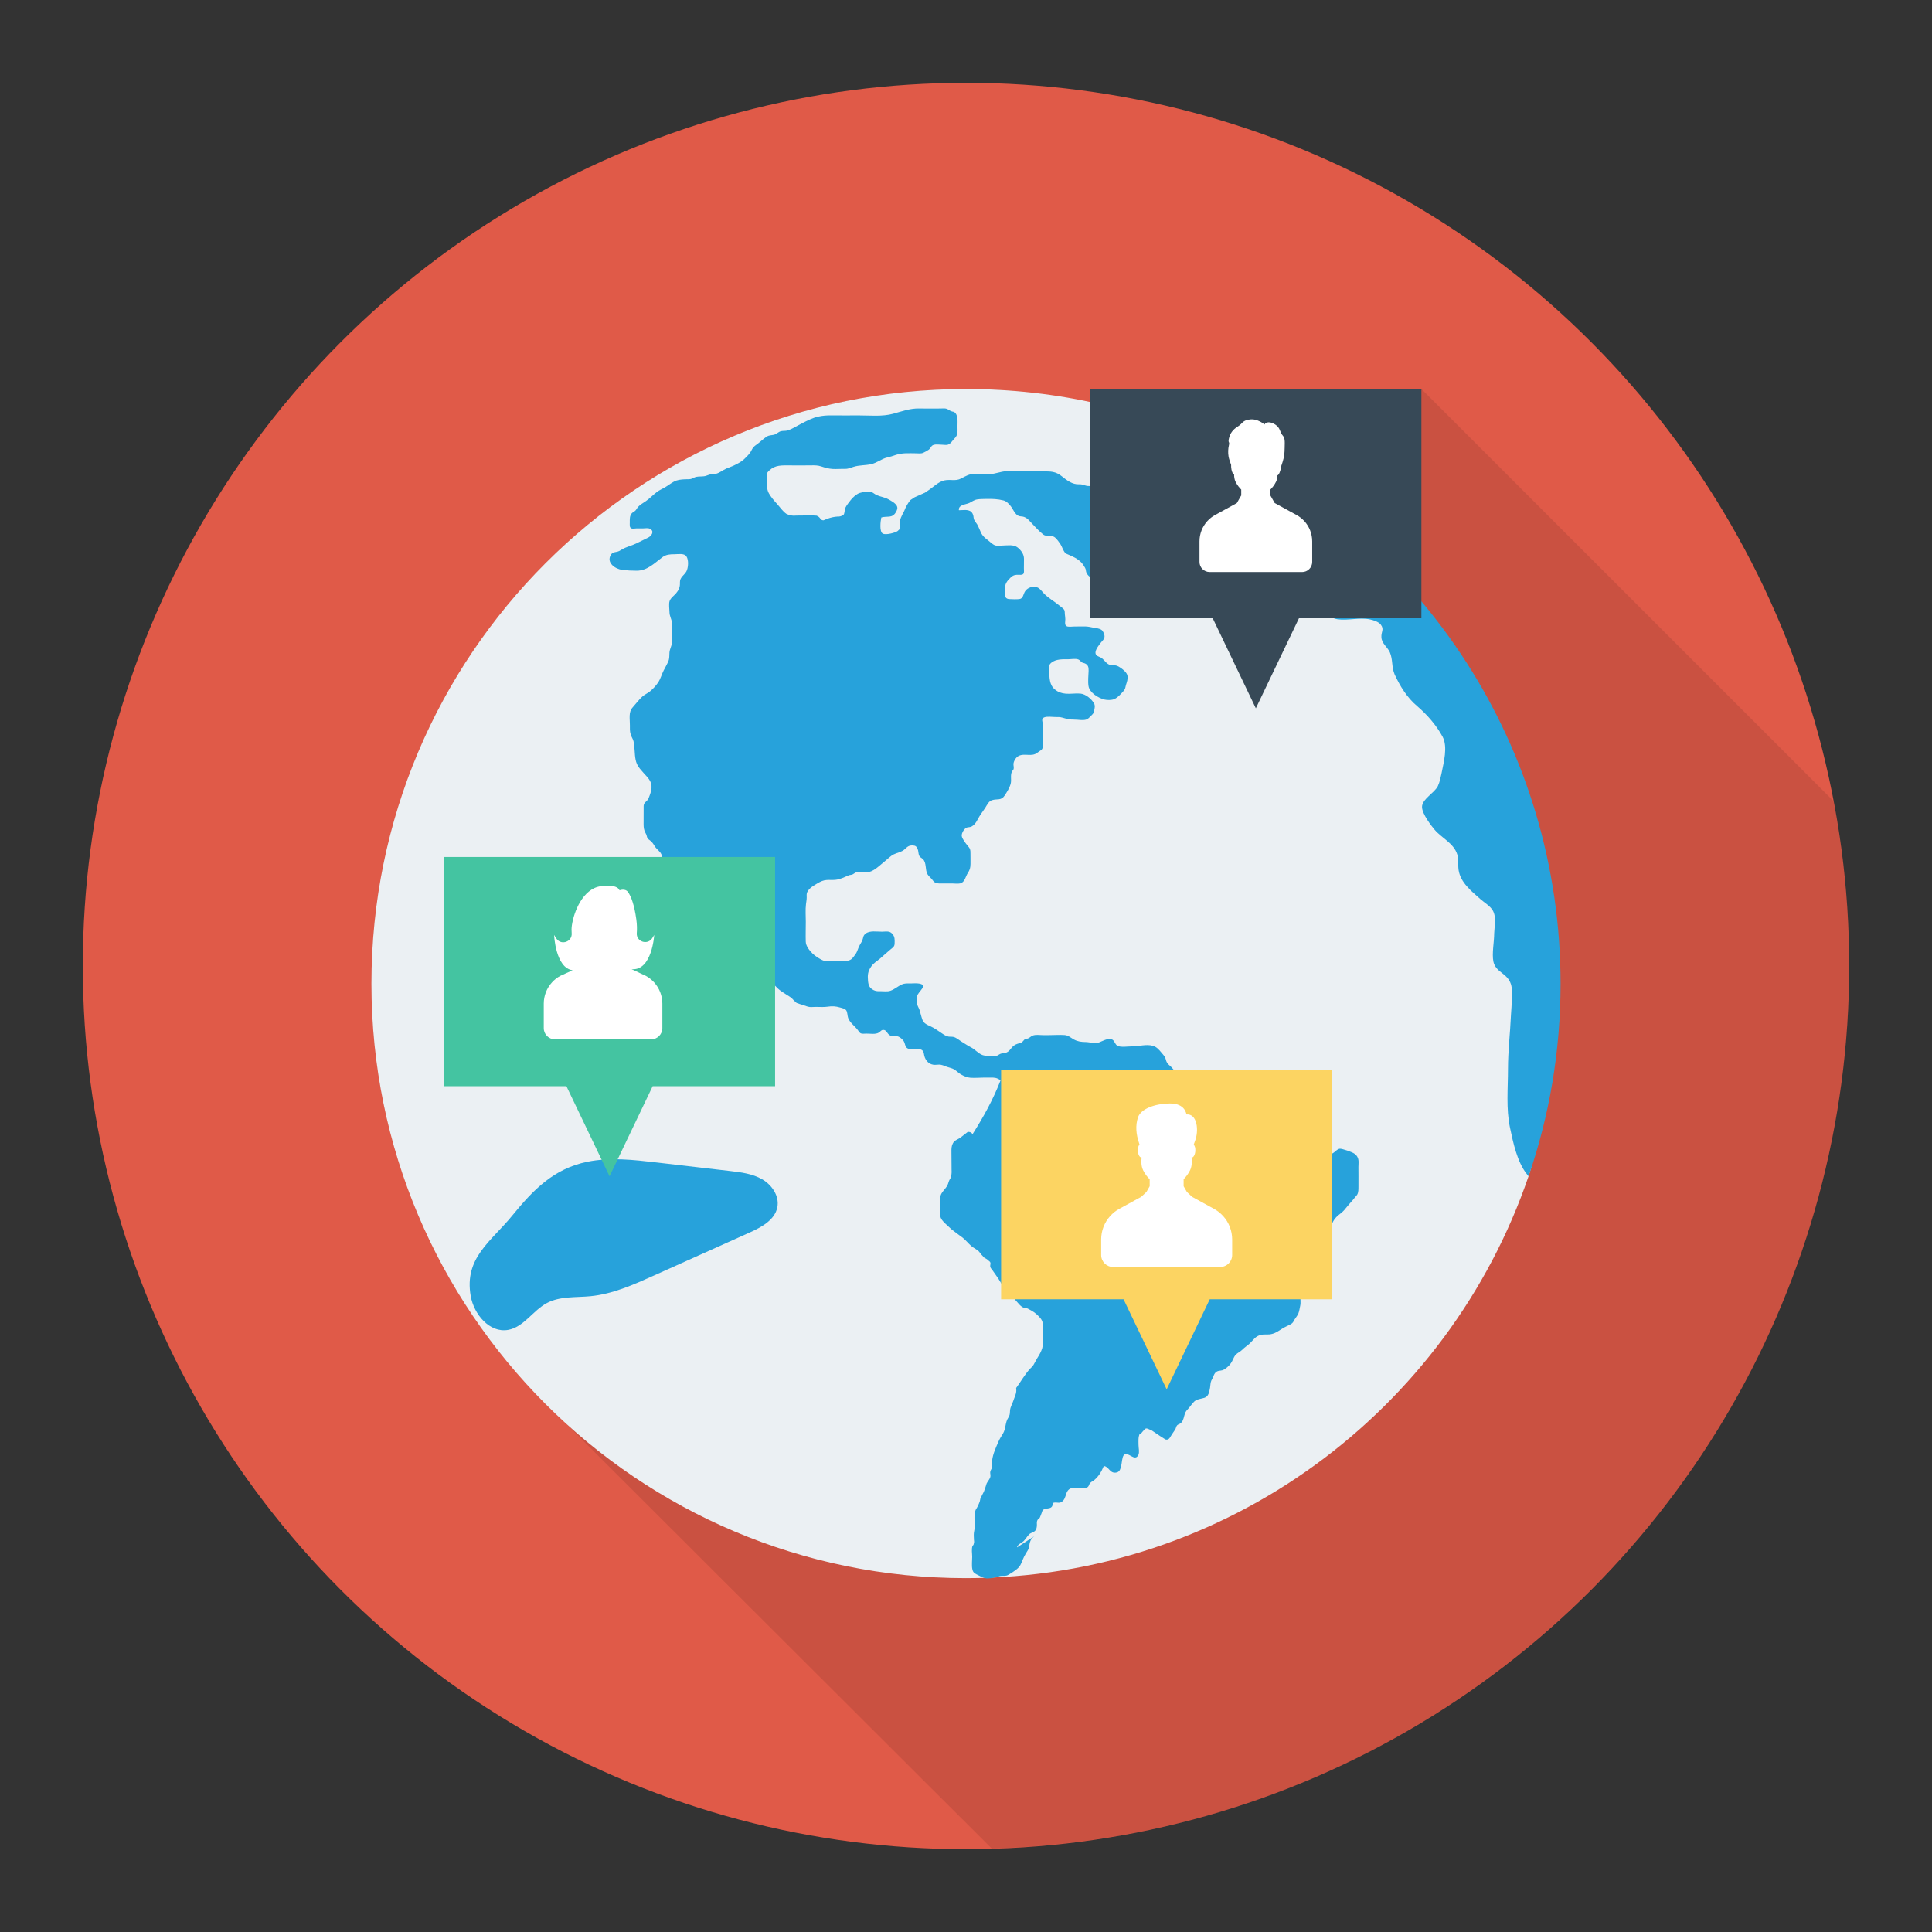
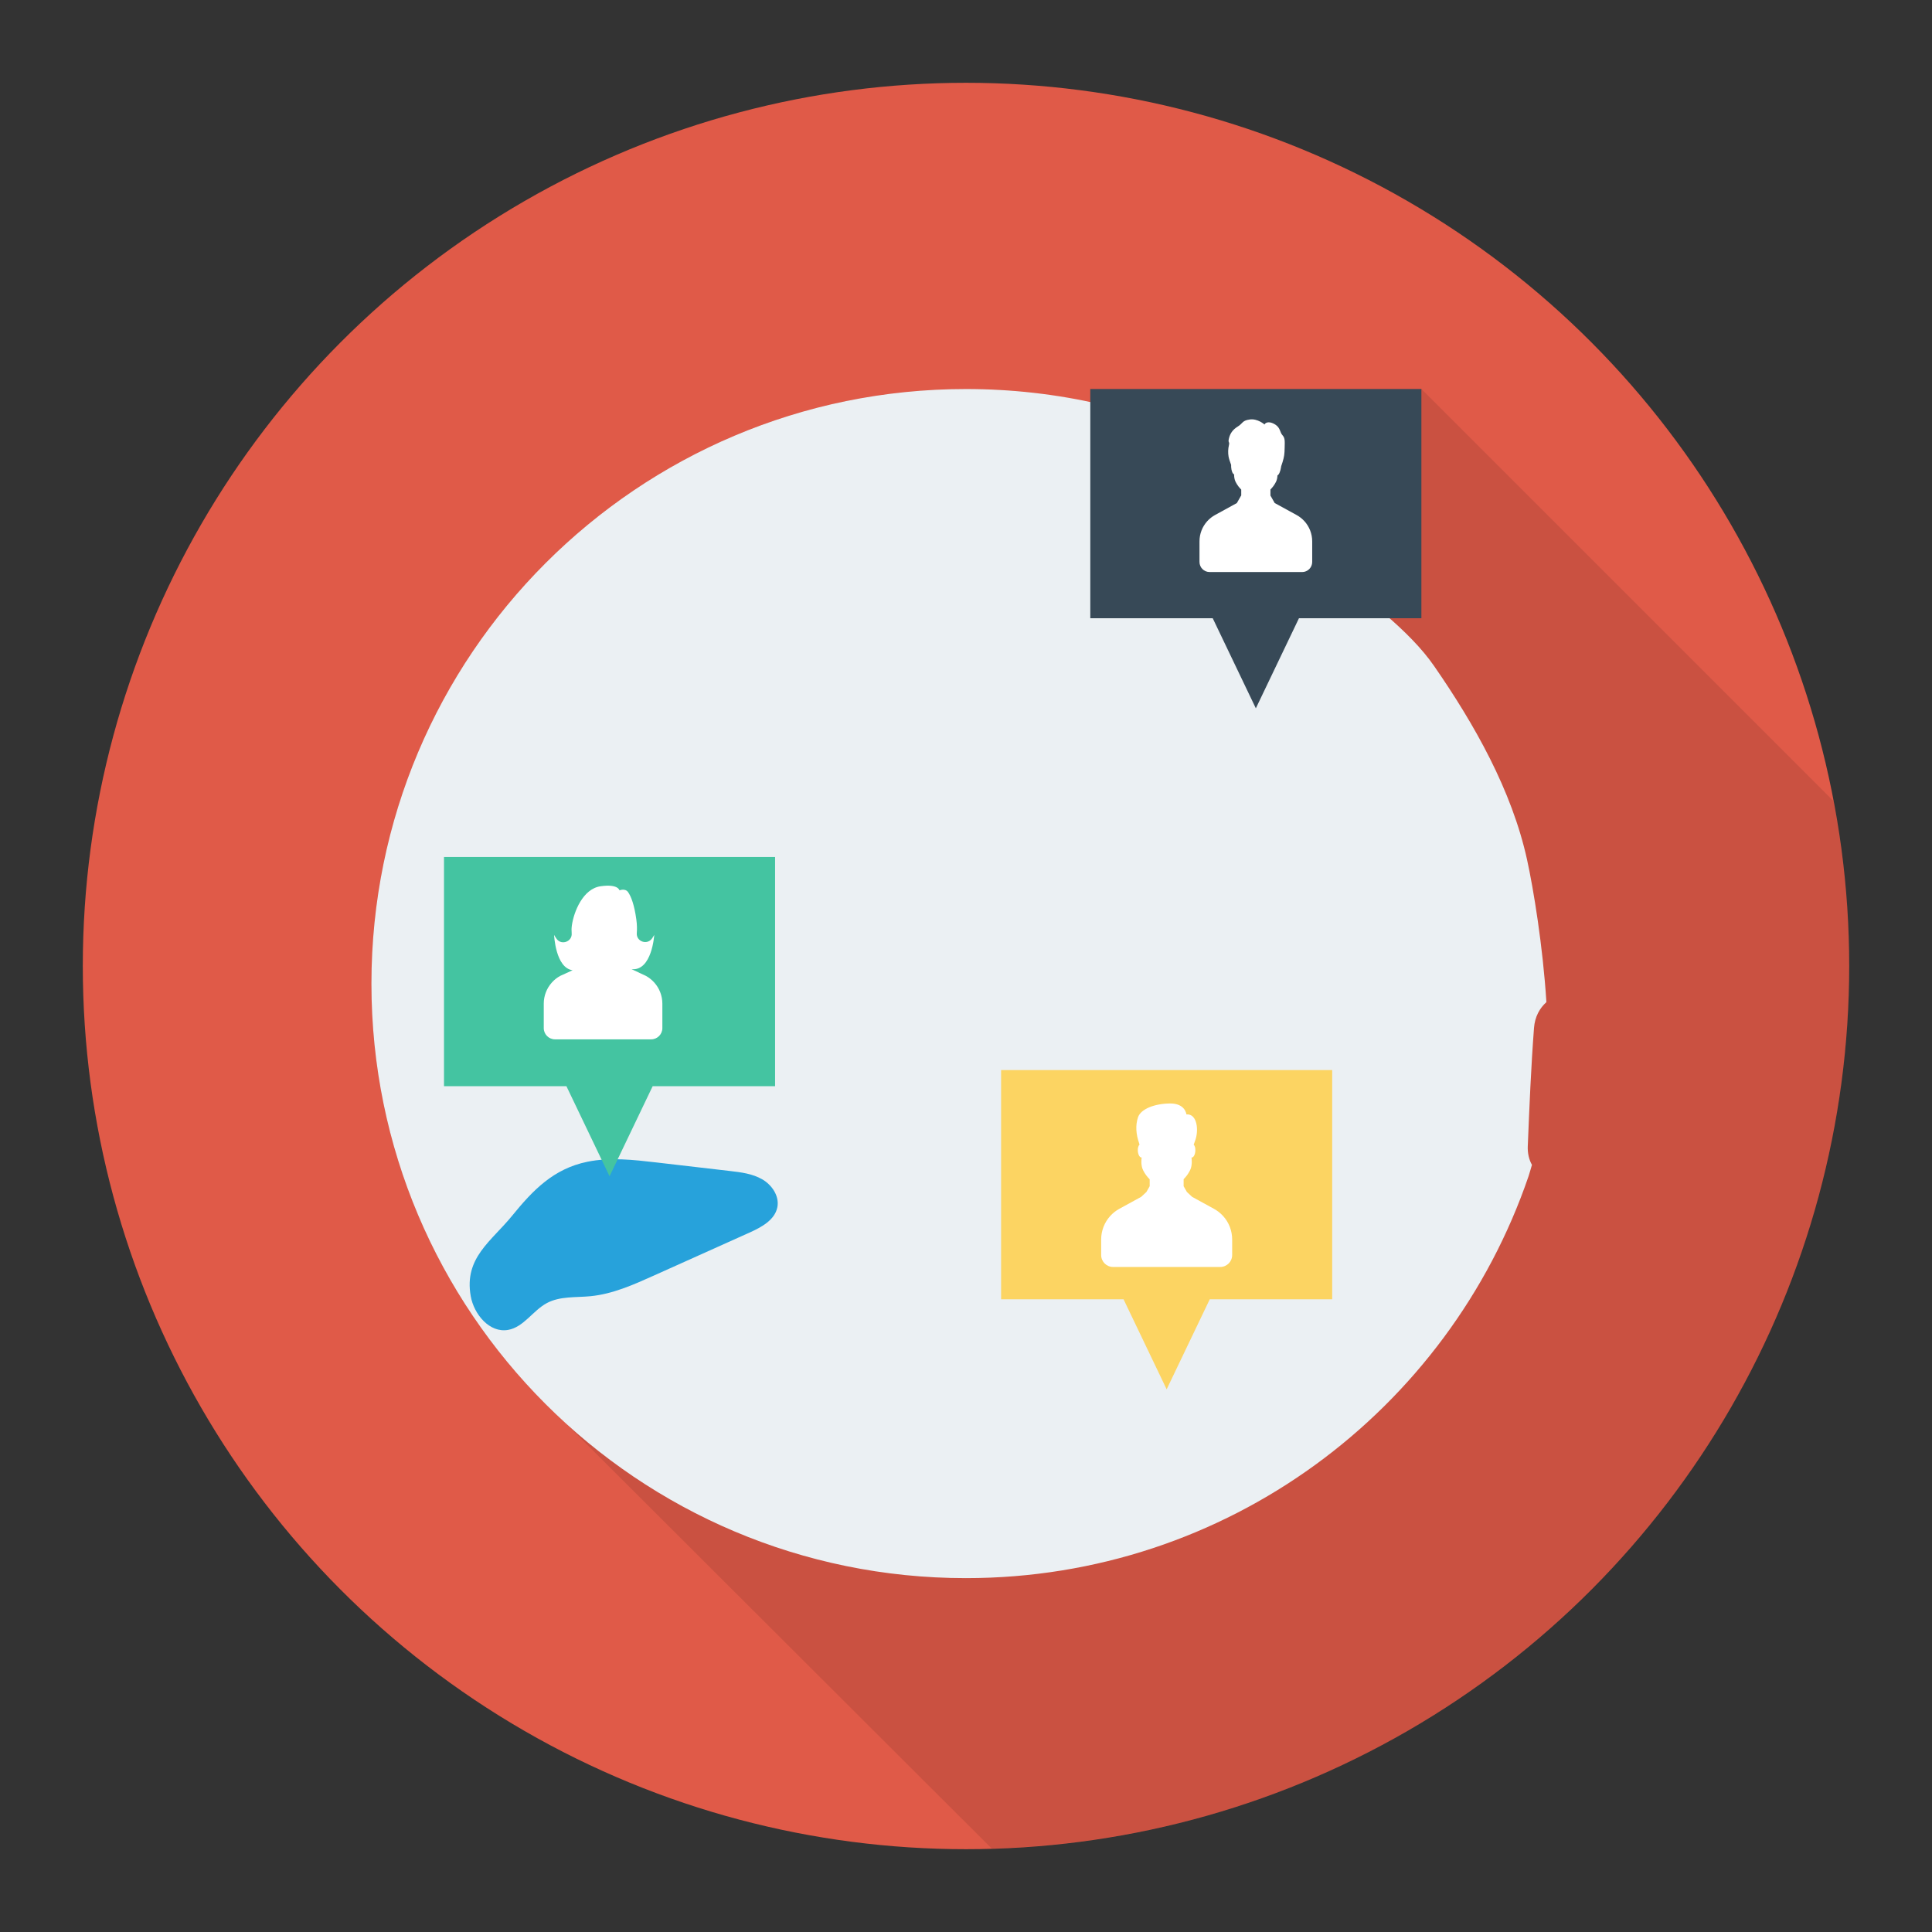
<svg xmlns="http://www.w3.org/2000/svg" enable-background="new 0 0 140 140" height="512px" viewBox="0 0 140 140" width="512px" class="">
  <rect x="0" y="0" width="140" height="140" fill="#333333" stroke="none" />
  <g>
    <circle cx="70" cy="70" fill="#334d5c" r="64" data-original="#334D5C" class="" style="fill:#E05A48" data-old_color="#334d5c" />
    <path d="m103.003 28.188h-24v.96c-2.9-.62-5.91-.96-9.01-.96-23.79 0-43.08 19.29-43.08 43.09 0 11.23 4.3 21.45 11.33 29.11v.01l.12.12c.8.86 1.63 1.69 2.49 2.48l31.011 30.955c34.482-.989 62.137-29.232 62.137-63.953 0-4.084-.399-8.073-1.13-11.944z" opacity=".1" data-original="#000000" />
    <path d="m110.709 83.051c.117-2.862.234-5.707.451-8.563.062-.814.411-1.432.898-1.87-.253-4.03-.94-8.219-1.401-10.319-1.106-5.037-3.814-9.812-6.732-14.031-3.636-5.257-12.556-9.009-14.337-15.35-.337-.172-.664-.362-1.006-.526-5.622-2.695-11.925-4.202-18.59-4.202-23.792 0-43.077 19.285-43.077 43.091 0 23.791 19.285 43.077 43.077 43.077 18.923 0 34.977-12.171 40.773-29.123.093-.27.158-.551.246-.823-.209-.377-.324-.832-.303-1.362z" fill="#ebf0f3" data-original="#EBF0F3" class="" />
-     <path d="m98.35 83.81c-.099-.166-.229-.239-.398-.313-.189-.083-.418-.159-.618-.213-.18-.049-.27-.08-.44.039-.133.094-.25.238-.411.291-.129.042-.265.011-.375-.065-.186-.131-.124-.221-.203-.368-.106-.197-.365-.283-.545-.4-.121-.071-.233-.154-.337-.248-.159-.05-.322-.06-.489-.032-.273.007-.547.004-.82.004-.302 0-.604 0-.907 0-.271-0-.564.073-.83-.003-.296-.085-.495-.369-.718-.563-.098-.085-.204-.158-.317-.222-.165-.093-.367-.155-.503-.292-.168-.169-.155-.403-.139-.624.024-.331.017-.684-.077-1.005-.057-.195-.147-.514-.363-.549-.175-.028-.395.01-.571.01-.153-0-.307-.001-.46 0-.153.001-.336.039-.483-.014-.394-.144-.565-.685-.749-1.016-.093-.167-.198-.491-.367-.581-.099-.053-.265-.013-.376-.013-.398.001-.794-.02-1.187.034-.212.029-.429.047-.595-.121-.092-.093-.136-.175-.242-.268-.114-.099-.227-.19-.294-.331-.046-.098-.059-.213-.106-.311-.063-.13-.184-.259-.274-.366-.175-.209-.343-.411-.616-.487-.495-.137-1.011.045-1.507.041-.276-.003-.814.086-1.052-.039-.207-.109-.216-.429-.453-.48-.313-.066-.604.125-.879.229-.329.124-.659-.022-.989-.025-.303-.002-.566-.035-.842-.184-.23-.124-.396-.301-.669-.321-.384-.027-.781.006-1.167.006-.134 0-.269-0-.403 0-.243 0-.533-.059-.763.039-.113.048-.215.161-.333.204-.06.022-.114-.002-.178.029-.132.066-.181.23-.327.279-.176.059-.345.086-.506.204-.25.186-.305.458-.635.531-.121.027-.233.021-.348.07-.119.051-.19.132-.327.153-.153.024-.367.001-.518-.007-.132-.007-.302-.011-.424-.051-.318-.104-.563-.42-.867-.572-.23-.115-.431-.261-.655-.394-.2-.119-.395-.312-.619-.357-.105-.021-.221-.004-.328-.02-.188-.028-.325-.125-.477-.225-.277-.182-.537-.382-.839-.52-.254-.115-.503-.213-.602-.496-.08-.228-.129-.47-.205-.699-.054-.164-.173-.319-.186-.493-.011-.154-.015-.345.015-.498.066-.345.847-.801.132-.917-.207-.033-.422-.004-.631-.006-.207-.003-.41-.016-.605.071-.285.125-.529.356-.825.457-.235.081-.494.03-.736.034-.164.002-.311.006-.464-.067-.322-.154-.4-.359-.43-.69-.038-.418-.013-.687.234-1.035.188-.265.399-.371.645-.577.253-.213.489-.444.746-.653.181-.147.3-.207.304-.439.004-.277.029-.483-.18-.709-.202-.218-.46-.144-.736-.142-.367.003-.886-.099-1.191.144-.145.116-.154.198-.193.355-.042.172-.127.301-.218.453-.137.23-.166.478-.329.697-.213.286-.287.428-.644.465-.254.026-.51.012-.764.012-.272 0-.604.067-.867-.021-.26-.086-.648-.346-.834-.531-.216-.215-.473-.534-.483-.846-.015-.481.003-.966.003-1.448 0-.422-.038-.861.014-1.28.02-.158.05-.317.051-.477.001-.142-.023-.257.038-.388.141-.303.497-.495.771-.656.201-.118.397-.207.632-.224.213-.016.425.008.638-.013.359-.035.639-.191.966-.327.079-.033.155-.024.232-.048.103-.031.176-.111.271-.151.226-.096.593-.025.822-.025.447 0 .923-.505 1.276-.783.217-.171.413-.388.664-.513.268-.132.569-.161.795-.373.206-.193.306-.284.592-.271.189.008.263.077.341.252.068.152.043.354.119.499.064.122.174.15.265.239.274.267.146.776.331 1.094.082.142.217.238.32.364.078.095.135.192.243.247.154.079.399.06.57.058.213-.002.425-.001.638-.001.182 0 .411.036.59-.001.342-.071.39-.491.554-.745.153-.238.192-.366.2-.662.007-.245-.004-.491-.002-.736.003-.291-.015-.372-.198-.585-.142-.166-.402-.496-.434-.707-.03-.197.195-.594.414-.626.193-.028.268-.013.439-.159.146-.124.229-.284.319-.452.152-.285.356-.539.532-.81.127-.196.24-.472.483-.55.373-.119.667.049.916-.329.171-.259.36-.558.442-.86.08-.3-.048-.606.099-.896.053-.105.088-.047.119-.2.021-.102-.021-.236-.016-.338.011-.2.174-.474.358-.574.438-.238.956.083 1.363-.236.067-.053.133-.098.201-.141.123-.079.145-.093.197-.23.064-.167.017-.364.014-.539-.003-.158-.002-.315-.002-.473 0-.21.008-.421.003-.631-.005-.218-.161-.464.104-.557.232-.081.549-.023.791-.022.183 0.0.328-.009.505.042.315.09.545.151.867.145.278-.005.695.097.945-.031.092-.047.287-.257.342-.312.096-.097.124-.136.154-.281.04-.195.097-.382-.01-.564-.188-.32-.595-.659-.977-.697-.35-.035-.713.038-1.066.006-.305-.027-.55-.108-.79-.308-.415-.345-.38-.862-.418-1.361-.018-.239-.043-.41.17-.58.327-.262.803-.249 1.193-.245.229.002.558-.072.773.021.097.042.161.149.245.204.06.039.112.037.179.061.268.097.313.289.305.546-.011.351-.062.772-.005 1.12.076.468.714.863 1.157.968.198.047.493.048.685-.024.243-.091.526-.398.697-.6.153-.181.114-.249.177-.447.069-.216.137-.395.108-.634-.03-.239-.291-.445-.481-.585-.082-.06-.217-.139-.321-.169-.212-.06-.387.014-.59-.106-.218-.128-.324-.362-.552-.484-.157-.084-.374-.109-.378-.349-.005-.24.3-.616.416-.758.109-.134.233-.227.24-.416.006-.147-.106-.399-.212-.473-.175-.122-.372-.123-.573-.162-.191-.037-.371-.083-.567-.09-.29-.011-.587.004-.878.004-.14 0-.419.05-.538-.038-.141-.105-.07-.327-.073-.49-.002-.12-.019-.234-.033-.352-.011-.091.003-.232-.041-.315-.066-.123-.263-.245-.369-.333-.362-.304-.807-.541-1.129-.89-.217-.235-.358-.467-.702-.463-.244.002-.502.117-.641.328-.141.213-.13.53-.415.564-.216.026-.516.013-.736.001-.391-.022-.306-.394-.312-.682-.006-.313.069-.517.285-.745.088-.093.179-.195.294-.257.185-.1.342-.072.544-.072.32.001.255-.218.253-.47-.002-.229.004-.458.006-.686.002-.335-.201-.623-.466-.83-.299-.233-.756-.141-1.11-.137-.155.002-.386.036-.531-.019-.184-.07-.34-.244-.495-.36-.205-.152-.392-.305-.505-.539-.101-.208-.173-.424-.289-.625-.044-.076-.192-.245-.228-.357-.051-.157-.012-.253-.104-.42-.197-.36-.647-.234-.989-.239-.05-.404.513-.411.754-.525.191-.09.344-.22.558-.256.219-.036.454-.033.676-.038.424-.01.826.004 1.239.109.218.056.348.205.494.371.206.233.339.688.662.766.12.029.236.015.357.064.139.056.236.132.34.239.325.337.65.721 1.016 1.016.287.232.602-.008.886.244.142.126.274.315.379.473.114.173.166.388.284.553.083.116.096.119.246.182.339.142.717.309.977.583.096.102.209.267.275.39.082.151.046.228.1.36.121.294.573.535.881.581.155.023.268.003.408.075.139.072.19.189.379.113.146-.058.299-.211.345-.363.006-.065.012-.131.018-.196.008-.113.041-.218.099-.313.057-.055.062-.112.016-.172-.017-.076-.062-.134-.133-.174-.128-.12-.246-.258-.418-.314-.125-.04-.273-.03-.388-.107-.141-.094-.251-.312-.351-.446.254-.317.635-.323.97-.504.199-.108.323-.35.375-.567.078-.325.016-.765.013-1.105-.002-.322.024-.638.05-.959.023-.282.102-.507-.103-.729-.253-.275-.731-.612-1.096-.729-.101.001-.182-.035-.243-.108-.075-.066-.15-.133-.225-.201-.199-.112-.43-.031-.638-.095-.182-.056-.302-.108-.496-.098-.48.025-.884-.289-1.244-.578-.456-.366-.8-.357-1.344-.357-.468-0-.936-0-1.405 0-.43 0-.876-.033-1.304-.01-.399.021-.771.195-1.165.207-.374.012-.751-.029-1.125-.018-.373.011-.625.159-.94.328-.226.121-.406.127-.656.121-.133-.004-.265-.012-.397-.002-.498.038-.832.388-1.213.662-.124.085-.249.17-.373.256-.247.113-.495.224-.745.331-.106.071-.211.141-.317.212-.185.237-.33.496-.437.777-.161.31-.368.652-.333 1.015.012.088.028.175.049.261-.065.06-.129.12-.194.18-.158.122-.834.306-1.067.193-.276-.134-.169-.932-.116-1.173.417-.126.785.083 1.052-.379.087-.151.158-.295.072-.461-.108-.21-.437-.384-.632-.489-.26-.14-.547-.17-.816-.288-.141-.062-.239-.16-.365-.216-.197-.088-.661-.011-.882.058-.213.067-.511.33-.644.51-.128.174-.302.373-.39.564-.062.134-.042.387-.129.502-.129.099-.275.143-.437.132-.253.016-.499.07-.738.161-.095.037-.19.074-.285.112-.106-.002-.184-.048-.232-.135-.065-.095-.154-.163-.266-.204-.161-.009-.321-.018-.482-.027-.331.014-.661.021-.992.021-.247.031-.484-.01-.711-.123-.27-.186-.465-.487-.682-.725-.208-.227-.434-.491-.586-.759-.174-.308-.141-.655-.14-1.004 0-.106-.011-.214-.01-.319.002-.179.073-.239.206-.361.409-.374.888-.345 1.402-.344.538.002 1.077.01 1.615-.002.248-.005.477-.004.715.076.288.096.549.171.853.186.281.013.565-.014.847-.005.237.007.409-.072.638-.147.423-.138.864-.098 1.296-.199.414-.097.748-.392 1.156-.483.203-.045.388-.106.588-.175.488-.169.971-.129 1.489-.126.177.001.355.036.522-.035.115-.049.315-.161.404-.226.11-.08.141-.19.229-.279.154-.157.539-.085.749-.083.109.001.229.022.337.012.262-.025.398-.32.572-.487.244-.236.196-.53.196-.85-0-.307.065-.838-.232-1.039-.046-.031-.106-.027-.156-.042-.1-.031-.173-.069-.258-.126-.197-.132-.347-.093-.592-.091-.526.004-1.052.006-1.578-.002-.63-.009-1.245.217-1.846.381-.785.215-1.669.12-2.478.12-.672 0-1.344.007-2.016-.001-.333-.004-.611.019-.931.088-.429.093-.802.295-1.194.493-.344.174-.65.383-1.021.506-.162.054-.308.019-.471.054-.205.044-.333.217-.534.264-.199.046-.325.015-.522.137-.229.142-.431.352-.648.513-.118.087-.227.155-.321.267-.098.118-.141.262-.233.386-.126.17-.285.329-.439.473-.207.194-.514.347-.774.469-.166.079-.347.131-.515.207-.251.114-.475.304-.744.377-.096.026-.207.008-.305.022-.137.019-.256.065-.388.113-.246.09-.493.031-.74.085-.14.03-.248.123-.388.154-.093.021-.151.017-.245.018-.245.003-.564.015-.793.094-.306.106-.561.336-.838.496-.196.113-.401.197-.582.334-.275.207-.507.46-.79.656-.209.146-.479.287-.627.495-.05.071-.078.136-.14.198-.083.084-.193.112-.27.204-.152.181-.14.423-.138.652.001.183-.041.377.14.44.08.028.274-.008.356-.009.161-.001.322.002.483-0.0.15-.003.335-.043.476.026.369.182.116.529-.131.647-.291.139-.574.28-.863.423-.33.162-.698.235-1.015.423-.156.092-.233.152-.407.183-.178.031-.311.056-.408.213-.353.576.322 1.033.824 1.093.351.042.696.061 1.051.06.77-.002 1.294-.562 1.87-.987.256-.189.55-.208.856-.206.268.002.699-.097.873.156.178.259.138.835-.007 1.097-.097.174-.256.284-.364.446-.102.152-.101.257-.099.43.002.274-.101.487-.279.698-.153.181-.4.341-.473.572-.068.216-.008.576-.005.81.003.263.146.487.183.746.031.216.008.44.008.658 0.0.25.02.509-.001.757-.022.265-.176.495-.193.755-.015.22.007.426-.083.636-.097.228-.225.438-.336.658-.15.295-.219.6-.408.881-.151.223-.338.423-.539.6-.188.167-.419.25-.602.416-.255.231-.478.536-.708.792-.303.337-.188.843-.191 1.27-.002.234-.013.451.058.677.027.087.057.159.1.239.114.211.116.292.154.573.057.426.021.941.205 1.345.105.232.301.44.469.63.287.325.616.602.582 1.072-.02.276-.108.498-.207.75-.043.11-.076.148-.157.221-.217.195-.212.257-.208.567.005.376-.007.752-.003 1.128.002.221.022.393.124.588.055.105.085.152.111.273.049.226.18.229.334.386.111.112.177.235.263.366.125.193.366.339.456.549.071.167.01.295.1.449.106.181.25.358.399.505.121.119.247.2.336.342.007.033.014.067.021.1.111.18.262.32.454.418.215.101.33.063.544.057.133-.004.214-.041.293.084.04.063.099.245.12.323.03.113.002.211.079.316.085.077.179.141.282.192.068.07.118.15.151.241.123.17.088.168.331.161.201-.006.562-.033.738.096.201.146.09.409.133.613.061.287.007.505-.017.794-.028.328-.002.676.052.992.035.202-.008.406.024.608.026.161.072.322.127.477.078.221.305.389.45.574.171.22.241.163.475.255.154.06.218.186.347.267.155.097.307.084.464.199.2.146.358.346.559.495.174.129.396.324.6.413.127.055.266.08.392.142.199.097.421.131.608.256.142.095.241.225.366.343.194.183.408.307.63.452.127.083.276.165.393.265.107.124.224.238.351.342.15.057.302.106.457.147.157.051.328.134.499.148.144.012.301-.01.447-.009.272.001.562.027.832-.014.335-.05.587-.039.915.058.139.042.358.078.446.209.092.137.081.396.136.547.128.354.499.595.715.896.123.173.152.244.374.247.086.001.174-.007.261-.007.284-.001.624.07.874-.073.099-.057.161-.175.281-.193.251-.038.306.223.458.346.151.122.24.125.441.109.211-.017.332.054.49.2.158.146.178.225.238.43.065.221.159.268.366.306.375.069.925-.191.996.35.047.362.274.715.668.778.131.021.279-.002.411-.006.216-.007.374.086.575.157.181.064.391.097.555.201.182.116.313.268.508.372.216.115.396.2.645.22.329.027.676-.011 1.008-.011.146 0.0.291.002.437.001.339-.003.44.003.748.187-.548 1.413-1.225 2.633-2.031 3.909-.086-.122-.203-.175-.349-.161-.09.065-.177.133-.262.204-.125.094-.247.203-.383.281-.209.12-.334.146-.443.363-.101.2-.098.393-.095.611.007.432.008.865.009 1.297.018.207-.008.408-.08.602-.076.113-.13.236-.163.368-.048.156-.126.265-.227.392-.191.241-.351.389-.354.713-.002.161.006.322.005.482-0.0.3-.084.724.076.992.148.247.424.449.628.652.131.131.284.227.426.344.159.132.326.23.487.359.233.187.412.417.634.612.175.154.392.23.556.4.119.164.252.316.397.458.127.054.237.13.331.229.096.056.128.144.094.262-.033.128.002.24.103.333.221.329.464.63.66.978.155.274.293.505.533.712.194.168.361.368.534.556.162.176.358.46.592.543.066-.006.132.001.196.021.124.057.245.12.363.188.237.132.432.303.613.508.184.208.213.362.215.627.002.289-.004.579-.003.869.001.244.022.471-.044.706-.073.261-.229.522-.373.749-.092.157-.18.317-.265.478-.075.106-.161.201-.258.285-.383.422-.656.925-.996 1.382 0.0.163.02.086.007.248-.019.234-.138.443-.208.669-.072.232-.226.465-.243.711-.016.233-.002.342-.131.534-.226.334-.166.786-.377 1.137-.119.198-.231.36-.326.578-.186.427-.399.879-.459 1.345-.022.169.022.346-.005.511-.021.131-.125.22-.138.361-.009.1.028.202.017.301-.021.203-.197.346-.277.526-.059.201-.126.399-.2.595-.091.167-.177.337-.256.51-.012.059-.024.118-.036.177-.073.221-.173.429-.3.625-.154.371-.057.815-.064 1.211-.003.163-.053.306-.068.463-.017.172.003.355.006.527.019.089.014.176-.014.259-.005.061-.034.108-.086.143-.092.238-.028.549-.028.798.001.279-.045.609.007.886.04.21.125.307.313.394.204.094.441.247.658.282.212.034.554-.027.763-.079.138-.034.247-.095.392-.098.171-.003.318.02.473-.067.22-.124.422-.255.619-.413.244-.196.306-.356.419-.65.065-.169.154-.334.243-.491.097-.169.214-.296.238-.495.04-.33.097-.54.373-.756l-1.249.812c.009-.205.366-.34.494-.474.135-.141.231-.309.36-.452.129-.144.319-.146.448-.272.116-.114.143-.309.138-.461-.005-.166-.018-.234.07-.37.079-.039.134-.099.164-.182.031-.093.067-.185.107-.275.069-.244.11-.284.38-.329.132-.022.298-.027.378-.162.097-.165-.044-.266.222-.276.195-.007.318.063.489-.058.376-.264.197-.802.668-.976.182-.067.41-.022.601-.022.14-0.0.363.047.496 0 .113-.044.184-.127.214-.248.057-.116.146-.198.268-.247.386-.282.613-.664.791-1.094.365.03.411.503.831.481.324-.017.362-.246.433-.509.042-.154.06-.63.188-.767.301-.319.79.534 1.055-.011.091-.188.013-.503.011-.71-.002-.29-.035-.568.092-.837.12.034.104-.04.176-.112.292-.291.181-.352.7-.106.196.132.391.264.587.395.131.084.262.167.393.251.234.06.313-.106.411-.275.089-.152.196-.288.291-.435.054-.084.063-.183.11-.266.06-.105.129-.105.224-.157.214-.119.268-.346.326-.57.062-.237.103-.328.267-.497.17-.174.282-.388.466-.555.187-.168.482-.188.721-.26.315-.095.362-.43.417-.732.031-.174.022-.361.096-.525.047-.104.108-.183.145-.292.089-.261.212-.403.504-.423.197-.013.337-.111.497-.243.108-.089.196-.188.277-.305.129-.186.191-.437.342-.601.137-.149.341-.225.485-.375.151-.157.322-.259.484-.402.147-.13.267-.29.41-.424.257-.242.534-.283.879-.271.453.016.712-.167 1.083-.404.226-.144.414-.216.638-.334.172-.091.197-.196.29-.351.082-.137.21-.278.269-.427.072-.181.104-.419.143-.605.032-.152.003-.27.011-.42.015-.309.168-.397.304-.666.08-.159.102-.237.092-.419-.008-.146-.047-.354-.012-.501.048-.204.266-.423.394-.585.09-.113.151-.191.211-.322.068-.148.179-.236.264-.377.102-.169.114-.317.128-.504.009-.121-.014-.249.009-.368.035-.185.186-.317.314-.444.149-.146.374-.3.505-.473.099-.131.056-.209.052-.354-.01-.357.002-.527.237-.833.129-.168.252-.262.423-.394.19-.147.303-.289.449-.472.184-.232.392-.434.57-.672.038-.051.135-.143.171-.207.103-.18.087-.415.09-.614.008-.46-.003-.922-.002-1.383.001-.25.054-.522-.08-.747z" fill="#27a2db" data-original="#27A2DB" class="" />
-     <path d="m88.583 32.393c.044.246.087.493.116.667.087.435.101.797.087 1.246-.015.638-.246 1.753.217 2.275.594.666 1.623.087 2.159.768.232.29.406 1.029.594 1.405.246.507.493.782.884 1.145.319.29.348.435.594.84.333.536.536.435 1.072.638.826.304 1.217.666 1.304 1.536.073.768.42 1.826 1.29 1.956.768.116 1.608-.145 2.376.015.261.058.594.16.768.362.29.362.029.522.058.942.029.449.435.695.609 1.072.232.536.116 1.058.348 1.608.391.855.913 1.695 1.623 2.289.724.623 1.391 1.376 1.855 2.231.391.739.072 1.869-.072 2.623-.073.319-.13.652-.275.956-.246.493-1.145.942-1.145 1.507 0 .507.681 1.377.913 1.652.522.608 1.377.971 1.637 1.782.116.391.044.753.101 1.145.145.913.927 1.521 1.579 2.101.275.246.71.493.898.826.275.478.116 1.145.101 1.666 0 .609-.174 1.449-.058 2.029.174.811 1.0.811 1.275 1.652.159.522.029 1.594 0 2.202-.058 1.333-.217 2.608-.217 3.941 0 1.391-.145 2.883.145 4.245.232 1.101.522 2.478 1.217 3.361.043.058.087.116.13.16 1.507-4.376 2.318-9.07 2.318-13.953 0-17.155-10.012-31.949-24.502-38.889z" fill="#27a2db" data-original="#27A2DB" class="" />
    <path d="m102.999 28.191h-23.992v16.61h8.872l3.124 6.526 3.124-6.526h8.872z" fill="#e56353" data-original="#E56353" class="active-path" style="fill:#374957" data-old_color="#e56353" />
    <path d="m55.234 85.459c-.705-.41-1.541-.512-2.351-.606-1.774-.206-3.548-.412-5.322-.618-1.663-.193-3.36-.385-5-.049-2.448.501-3.944 2.06-5.443 3.902-1.524 1.873-3.496 3.049-3.009 5.828.234 1.334 1.373 2.689 2.707 2.454 1.135-.2 1.796-1.4 2.812-1.945.949-.508 2.092-.393 3.164-.498 1.599-.156 3.096-.824 4.561-1.482 2.317-1.041 4.635-2.083 6.952-3.124.869-.391 1.847-.913 2.026-1.849.153-.801-.391-1.605-1.096-2.014z" fill="#27a2db" data-original="#27A2DB" class="" />
    <path d="m56.166 62.101h-23.992v16.61h8.872l3.124 6.526 3.124-6.526h8.872z" fill="#44c4a1" data-original="#44C4A1" />
    <path d="m94.356 41.453c.404 0 .731-.327.731-.731v-1.493c0-.541-.201-1.063-.565-1.463-.163-.179-.354-.33-.567-.446l-1.363-.747-.223-.122-0.0 0-.308-.54v-.44c.15-.154.272-.301.401-.553.076-.149.102-.323.108-.469.101-.039.212-.282.259-.588.004-.024.006-.046.009-.07.038-.108.075-.216.103-.313.118-.398.14-.552.15-1.038.011-.486.032-.696-.161-.906-.193-.21-.14-.53-.526-.773-.386-.243-.687-.177-.773 0 0 0-.494-.442-1.063-.364-.569.077-.494.276-.87.508-.376.232-.558.508-.644.861-.086.353.064.21 0 .486-.064.276-.076.552-.027.839.023.14.107.385.185.598-.002.049-.002.099.001.152.018.281.111.506.213.531-0.0.157.02.368.109.544.131.257.256.404.409.561v.442l-.007-.01-.308.54.001.003-.213.117-1.367.749c-.212.116-.404.267-.566.446-.364.401-.565.922-.565 1.463v1.493c0 .404.327.731.731.731h6.705z" fill="#fff" data-original="#FFF" />
    <path d="m47.4 71.186c-.171-.188-.373-.347-.596-.47l-1.039-.487c1.483.152 1.644-2.482 1.644-2.482-.056.1-.111.189-.167.266-.358.494-1.147.208-1.098-.4.022-.278.02-.595-.034-.992-.145-1.056-.379-1.659-.593-1.968-.214-.309-.626-.134-.626-.134s-.09-.481-1.372-.297c-1.282.184-1.936 1.85-2.078 2.829-.03.204-.031.397-.015.577.053.593-.723.895-1.082.42-.064-.085-.128-.184-.192-.299 0 0 .1 2.398 1.343 2.558l-.902.411c-.223.122-.425.281-.595.47-.383.422-.595.97-.595 1.54v1.772c0 .45.365.815.815.815h6.964c.45 0 .815-.365.815-.815v-1.772c-0-.569-.212-1.118-.595-1.54z" fill="#fff" data-original="#FFF" />
    <path d="m96.536 77.54h-23.992v16.61h8.872l3.124 6.526 3.124-6.526h8.872z" fill="#fcd462" data-original="#FCD462" class="" />
    <path d="m88.629 88.116c-.189-.208-.411-.383-.658-.519l-1.584-.868-.381-.356v0l-.236-.414v-.511c.174-.179.316-.349.465-.643.193-.38.109-.9.109-.9l-.001-.029c.004.001.007.003.011.003.129.007.247-.205.265-.473.014-.206-.036-.384-.119-.459.026-.081.056-.168.093-.261.303-.769.159-2.005-.62-1.93 0 0-.072-.807-1.197-.795-1.125.013-2.107.404-2.309.996-.202.593-.144 1.236.072 1.867.014.042.025.079.037.118-.085.072-.138.252-.124.462.018.268.137.479.265.473.004-0.0.007-.002.011-.003l-.001.029s-.085.52.109.9c.152.299.297.47.475.653v.502l-.237.417-.376.351v0l-1.589.87c-.247.135-.469.311-.657.519-.423.465-.657 1.072-.657 1.7v1.13c0 .477.387.864.864.864h7.764c.477 0 .864-.387.864-.864v-1.13c0-.629-.234-1.235-.657-1.7z" fill="#fff" data-original="#FFF" />
  </g>
</svg>